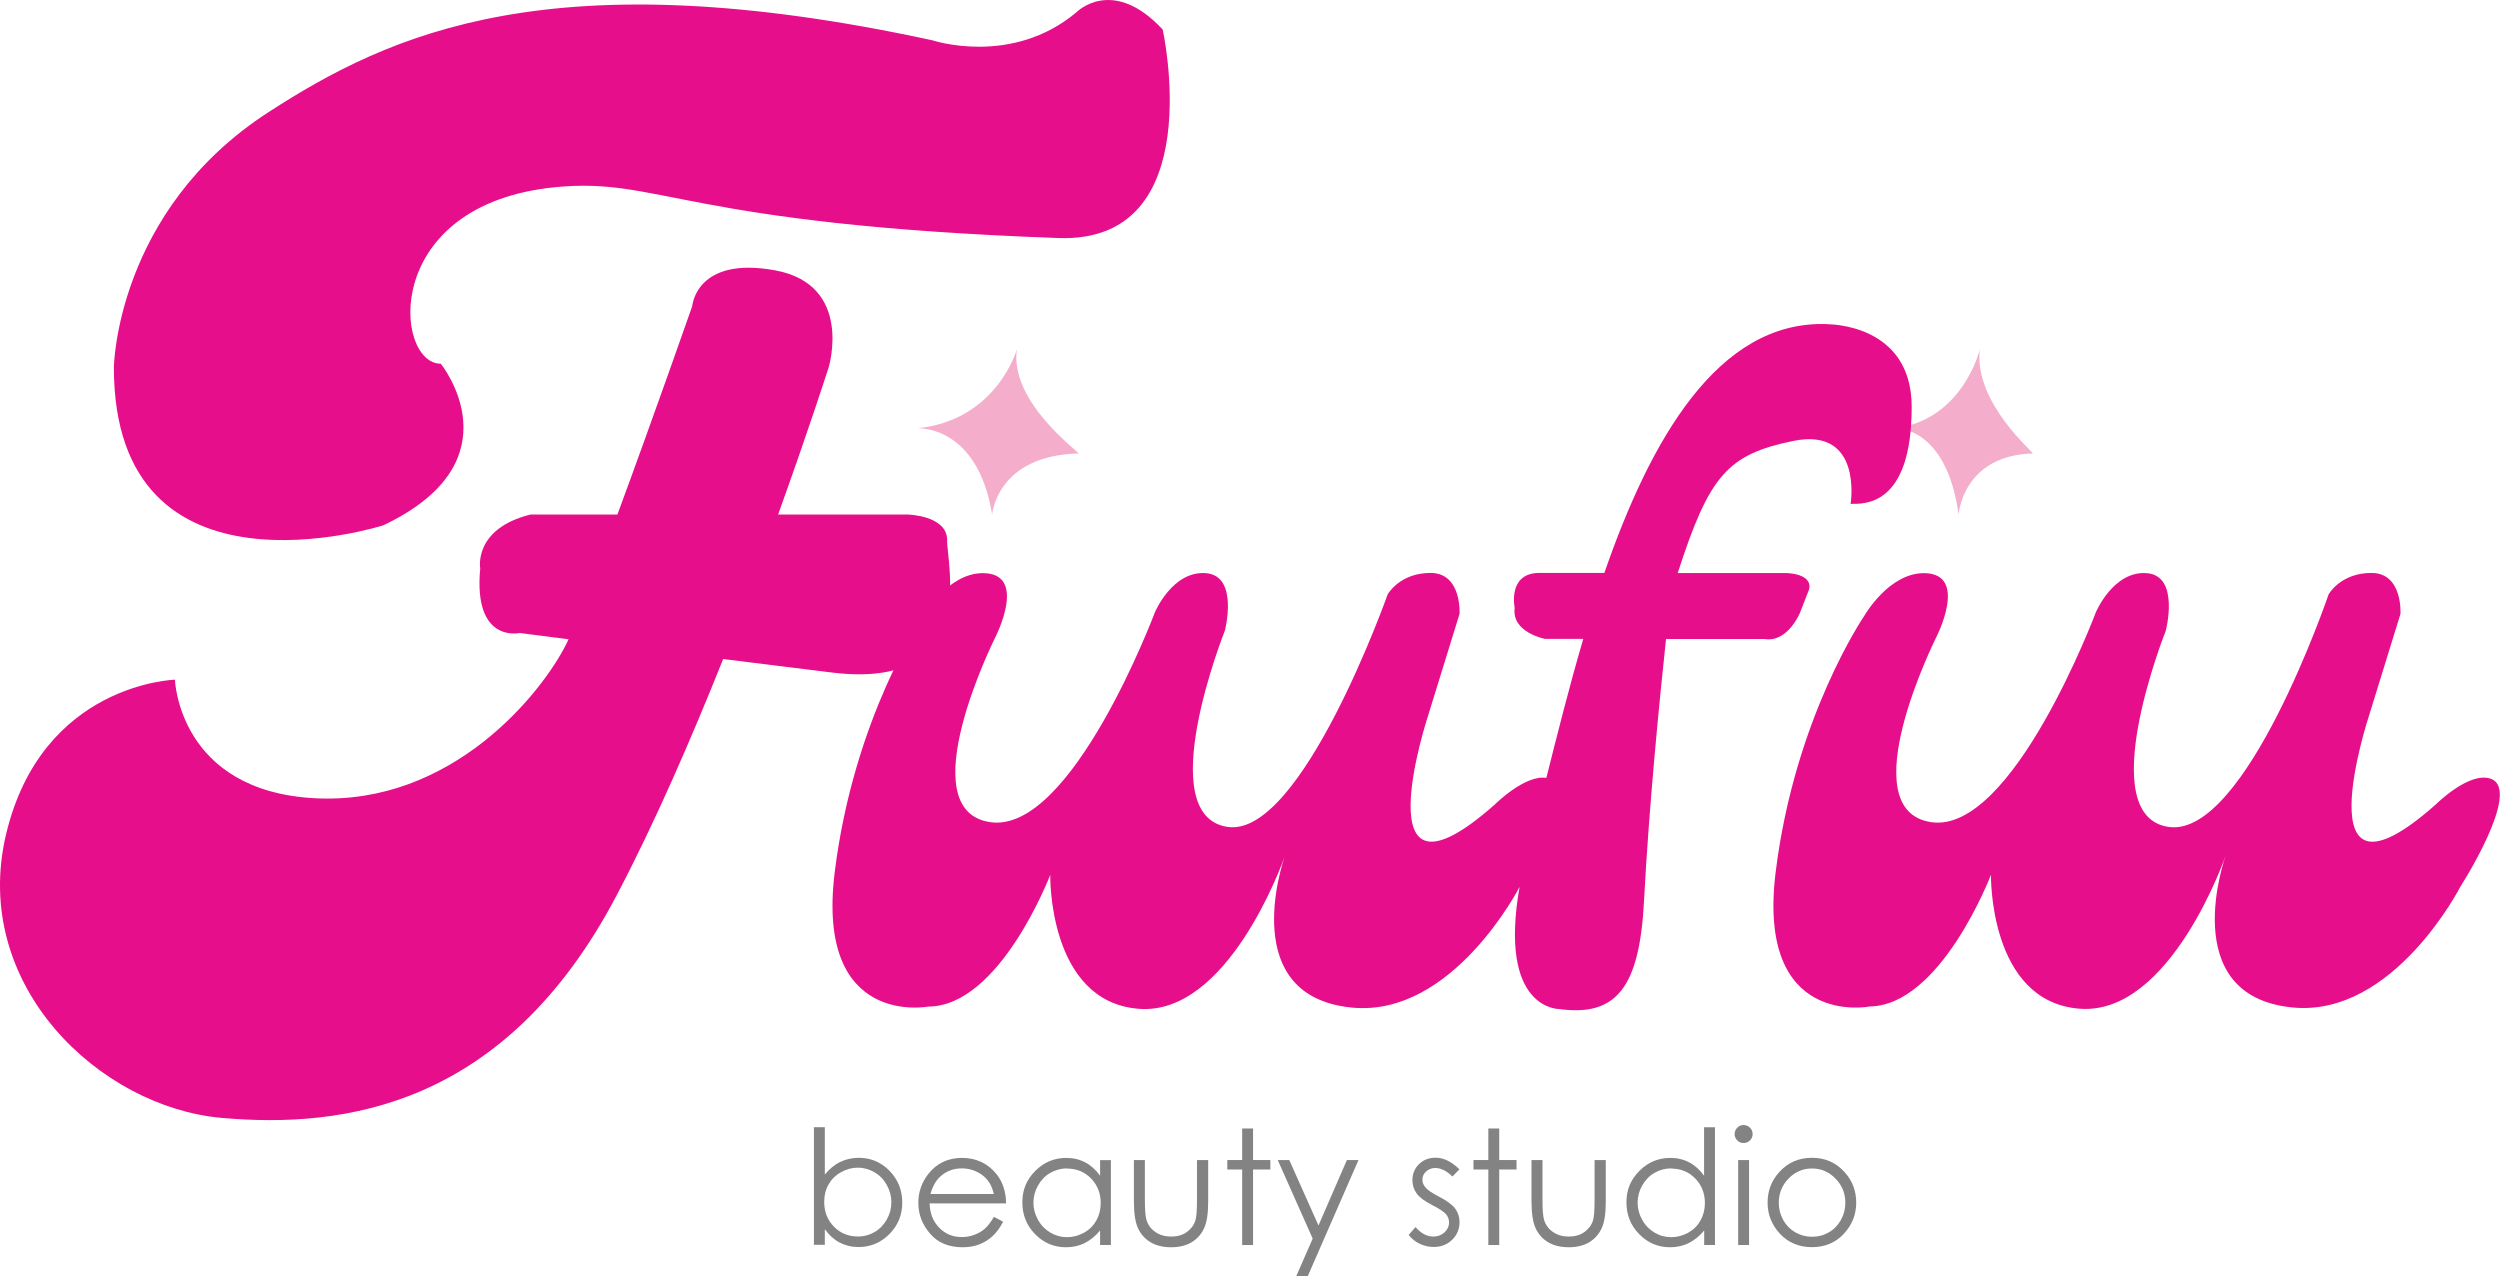
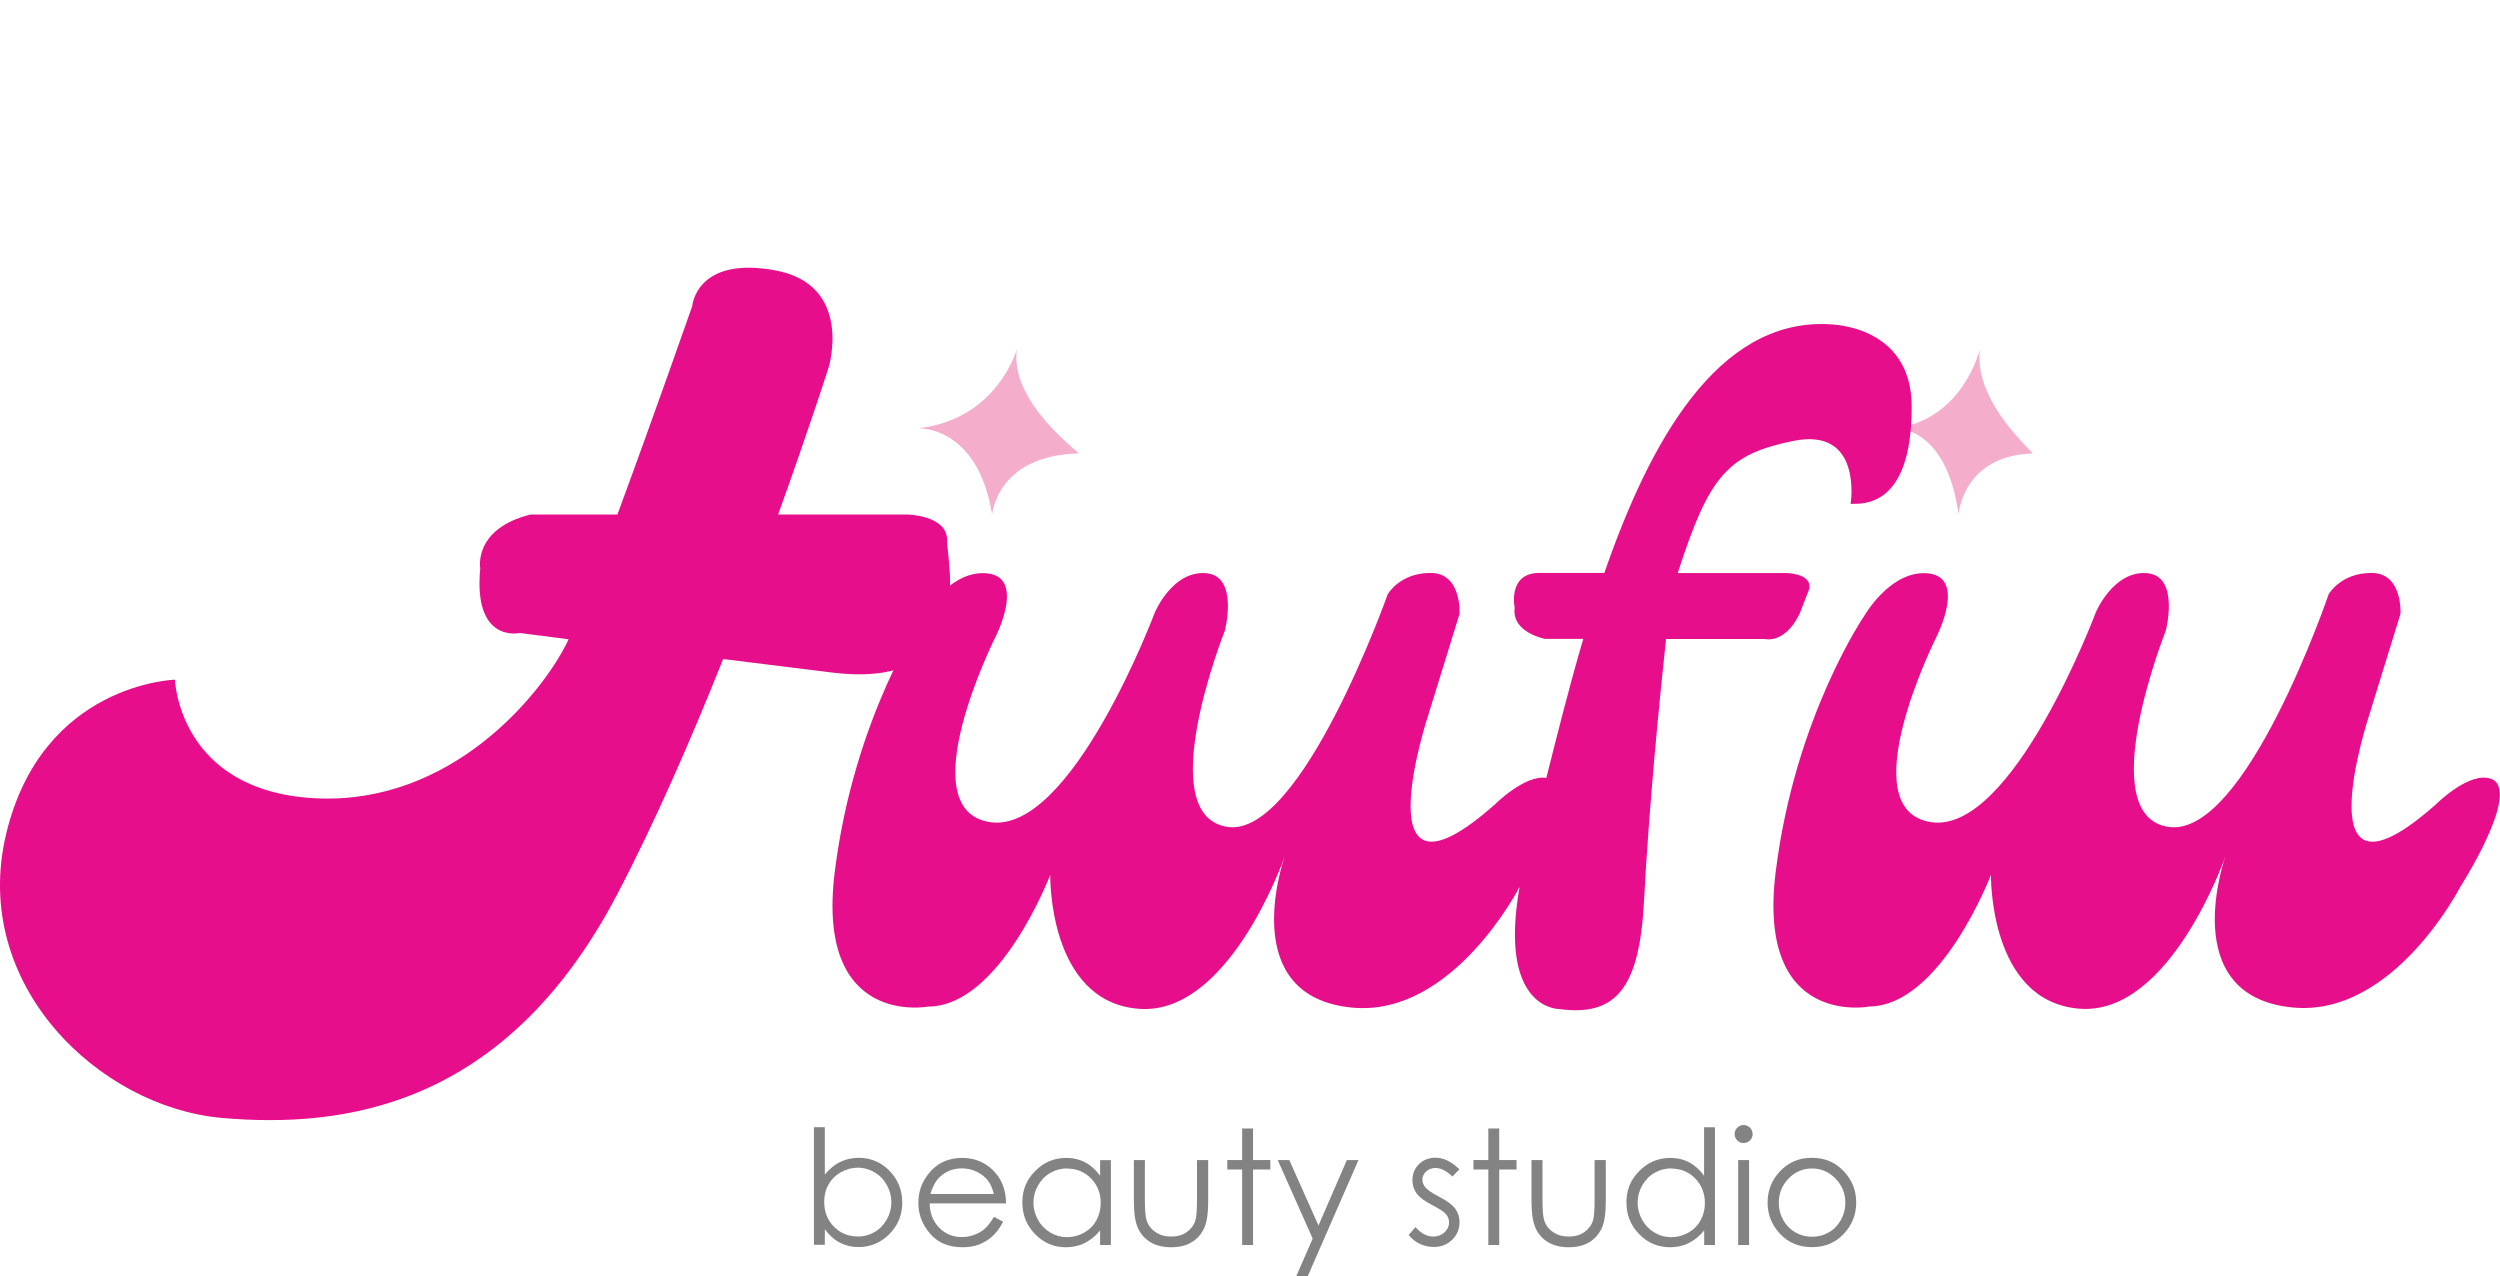
<svg xmlns="http://www.w3.org/2000/svg" id="Layer_2" viewBox="0 0 245.66 125.39">
  <defs>
    <style>.cls-1{fill:#e60e8a;}.cls-2{fill:#f4adcb;}.cls-3{fill:#838383;}</style>
  </defs>
  <g id="Layer_1-2">
    <g>
-       <path class="cls-1" d="M91.66,3.97s7.76,2.58,14.12-2.77c0,0,3.53-3.61,8.47,1.7,0,0,4.68,21.02-10.24,20.49-36.94-1.33-39.18-6-49.41-5-17.23,1.68-15.88,17.35-11.29,17.35,0,0,7.76,9.53-5.65,15.88,0,0-26.47,8.47-26.47-15.53,0,0,.2-15.37,15.18-25.06C38.36,3.27,54.25-4.15,91.66,3.97Z" />
      <path class="cls-1" d="M93.07,53.07c0-2.43-3.88-2.51-3.88-2.51h-12.73c3.06-8.48,4.97-14.47,4.97-14.47,0,0,2.47-8.12-5.29-9.53s-8.12,3.53-8.12,3.53c0,0-3.85,11-7.35,20.47h-8.54c-5.65,1.41-4.94,5.29-4.94,5.29-.71,7.41,3.88,6.35,3.88,6.35,0,0,1.83,.24,4.8,.62-.07,.16-.15,.31-.21,.44-2.47,4.94-11.29,15.88-24.71,15.18-13.41-.71-13.76-11.65-13.76-11.65,0,0-13.06,.35-16.59,15.18-3.53,14.82,9.18,26.82,21.18,27.88s27.88-1.06,38.82-21.88c3.73-7.09,7.33-15.37,10.46-23.21,3.51,.44,7.17,.89,10.73,1.33,14.49,1.76,11.27-10.59,11.27-13.02Z" />
      <path class="cls-1" d="M183.66,98.91s-11.06,2.12-9.18-13.18,8.76-25.29,8.76-25.29c0,0,2.38-4.13,5.82-4.12,4.47,.02,1.18,6.35,1.18,6.35,0,0-8.47,16.94-.47,18.12s16.17-20.61,16.17-20.61c0,0,1.71-4.1,5-3.86s1.88,5.65,1.88,5.65c0,0-7.26,18.24,.3,19.29s15.7-22.86,15.7-22.86c0,0,1.18-2.12,4.24-2.1s2.82,4.02,2.82,4.02l-3.1,10.03s-6.75,20.5,6.57,8.7c0,0,3.35-3.35,5.47-2.5,2.97,1.2-3.06,10.59-3.06,10.59,0,0-6.56,12.82-16.47,11.86-11.57-1.12-6.59-14.92-6.59-14.92,0,0-5.41,15.73-14.35,15.04s-8.71-13.16-8.71-13.16c0,0-4.94,12.94-12,12.94Z" />
      <path class="cls-2" d="M90.25,42.09s5.82-.29,7.24,8.47c0,0,.45-5.8,8.47-6,.34,0-6.78-4.94-6.04-10.24,0,0-1.9,6.88-9.67,7.76Z" />
      <path class="cls-2" d="M186.25,42.09s5-.29,6.21,8.47c0,0,.39-5.8,7.27-6,.29,0-5.82-4.94-5.18-10.24,0,0-1.63,6.88-8.29,7.76Z" />
      <g>
        <path class="cls-3" d="M79.98,122.33v-11.57h1.07v4.66c.45-.55,.95-.97,1.51-1.24,.56-.27,1.17-.41,1.83-.41,1.18,0,2.19,.43,3.02,1.28,.83,.86,1.25,1.9,1.25,3.12s-.42,2.24-1.26,3.09c-.84,.85-1.86,1.28-3.04,1.28-.68,0-1.29-.15-1.85-.44-.55-.29-1.04-.73-1.46-1.31v1.53h-1.07Zm4.3-.82c.6,0,1.15-.15,1.65-.44,.51-.29,.91-.71,1.21-1.24,.3-.53,.45-1.09,.45-1.69s-.15-1.16-.45-1.7c-.3-.54-.71-.96-1.21-1.25s-1.05-.45-1.63-.45-1.14,.15-1.67,.45c-.53,.3-.93,.7-1.22,1.21s-.42,1.08-.42,1.71c0,.97,.32,1.77,.95,2.42s1.42,.97,2.35,.97Z" />
        <path class="cls-3" d="M97.66,119.57l.91,.48c-.3,.58-.64,1.05-1.03,1.41-.39,.36-.83,.63-1.31,.82s-1.04,.28-1.65,.28c-1.36,0-2.43-.45-3.19-1.34-.77-.89-1.15-1.9-1.15-3.03,0-1.06,.33-2,.98-2.83,.82-1.05,1.93-1.58,3.31-1.58s2.56,.54,3.41,1.62c.6,.76,.91,1.71,.92,2.85h-7.51c.02,.97,.33,1.76,.93,2.38,.6,.62,1.34,.93,2.22,.93,.43,0,.84-.07,1.24-.22,.4-.15,.74-.34,1.02-.59,.28-.24,.59-.64,.91-1.18Zm0-2.25c-.14-.57-.35-1.03-.63-1.37s-.64-.62-1.09-.83c-.45-.21-.92-.31-1.42-.31-.82,0-1.52,.26-2.11,.79-.43,.38-.76,.96-.98,1.73h6.22Z" />
        <path class="cls-3" d="M109.16,113.99v8.35h-1.06v-1.43c-.45,.55-.96,.96-1.52,1.24s-1.17,.41-1.84,.41c-1.18,0-2.19-.43-3.03-1.29-.84-.86-1.25-1.9-1.25-3.13s.42-2.23,1.27-3.08c.84-.85,1.86-1.28,3.05-1.28,.69,0,1.31,.15,1.86,.44,.55,.29,1.04,.73,1.46,1.31v-1.53h1.06Zm-4.29,.82c-.6,0-1.15,.15-1.66,.44-.51,.29-.91,.71-1.21,1.24s-.45,1.09-.45,1.69,.15,1.15,.45,1.69c.3,.54,.71,.95,1.21,1.25,.51,.3,1.05,.45,1.64,.45s1.14-.15,1.67-.44c.53-.3,.93-.7,1.21-1.2s.43-1.08,.43-1.71c0-.96-.32-1.77-.95-2.42-.64-.65-1.42-.97-2.35-.97Z" />
        <path class="cls-3" d="M111.43,113.99h1.07v3.9c0,.95,.05,1.61,.15,1.96,.15,.51,.45,.92,.88,1.21,.43,.3,.95,.45,1.55,.45s1.11-.14,1.52-.43,.71-.67,.86-1.14c.11-.32,.16-1,.16-2.05v-3.9h1.1v4.1c0,1.15-.13,2.02-.4,2.6s-.67,1.04-1.21,1.37c-.54,.33-1.22,.5-2.03,.5s-1.49-.17-2.04-.5c-.54-.33-.95-.79-1.22-1.38-.27-.59-.4-1.48-.4-2.67v-4.02Z" />
        <path class="cls-3" d="M122.06,110.89h1.07v3.1h1.7v.93h-1.7v7.42h-1.07v-7.42h-1.46v-.93h1.46v-3.1Z" />
        <path class="cls-3" d="M125.55,113.99h1.14l2.87,6.43,2.79-6.43h1.14l-4.98,11.4h-1.13l1.61-3.68-3.43-7.71Z" />
        <path class="cls-3" d="M143.41,114.9l-.69,.71c-.57-.56-1.14-.84-1.68-.84-.35,0-.65,.12-.9,.34-.25,.23-.37,.5-.37,.81,0,.27,.1,.53,.31,.77,.2,.25,.64,.54,1.29,.88,.8,.41,1.34,.81,1.63,1.2,.28,.39,.42,.83,.42,1.31,0,.69-.24,1.27-.72,1.74s-1.08,.71-1.81,.71c-.48,0-.94-.1-1.38-.31s-.8-.5-1.09-.87l.67-.77c.55,.62,1.13,.93,1.75,.93,.43,0,.8-.14,1.1-.41,.3-.28,.45-.6,.45-.97,0-.31-.1-.58-.3-.82-.2-.24-.65-.53-1.35-.89-.75-.39-1.27-.77-1.54-1.15-.27-.38-.41-.81-.41-1.3,0-.63,.22-1.16,.65-1.58,.43-.42,.98-.63,1.64-.63,.77,0,1.54,.38,2.32,1.13Z" />
        <path class="cls-3" d="M146.25,110.89h1.07v3.1h1.7v.93h-1.7v7.42h-1.07v-7.42h-1.46v-.93h1.46v-3.1Z" />
        <path class="cls-3" d="M150.5,113.99h1.07v3.9c0,.95,.05,1.61,.15,1.96,.15,.51,.45,.92,.88,1.21,.43,.3,.95,.45,1.55,.45s1.11-.14,1.52-.43,.71-.67,.86-1.14c.11-.32,.16-1,.16-2.05v-3.9h1.1v4.1c0,1.15-.13,2.02-.4,2.6s-.67,1.04-1.21,1.37c-.54,.33-1.22,.5-2.03,.5s-1.49-.17-2.04-.5c-.54-.33-.95-.79-1.22-1.38-.27-.59-.4-1.48-.4-2.67v-4.02Z" />
        <path class="cls-3" d="M168.52,110.77v11.57h-1.06v-1.43c-.45,.55-.96,.96-1.52,1.24s-1.17,.41-1.84,.41c-1.18,0-2.19-.43-3.03-1.29s-1.25-1.9-1.25-3.13,.42-2.23,1.27-3.08c.84-.85,1.86-1.28,3.04-1.28,.69,0,1.31,.15,1.86,.44,.55,.29,1.04,.73,1.46,1.31v-4.76h1.06Zm-4.29,4.04c-.6,0-1.15,.15-1.65,.44-.51,.29-.91,.71-1.21,1.24s-.45,1.09-.45,1.69,.15,1.15,.45,1.69,.71,.95,1.21,1.25,1.05,.45,1.64,.45,1.14-.15,1.67-.44c.53-.3,.93-.7,1.21-1.2,.28-.51,.43-1.08,.43-1.71,0-.96-.32-1.77-.95-2.42-.64-.65-1.42-.97-2.35-.97Z" />
        <path class="cls-3" d="M171.33,110.55c.24,0,.45,.09,.63,.26,.17,.17,.26,.38,.26,.63s-.09,.45-.26,.62c-.17,.17-.38,.26-.63,.26s-.45-.09-.62-.26c-.17-.17-.26-.38-.26-.62s.09-.46,.26-.63c.17-.17,.38-.26,.62-.26Zm-.53,3.44h1.07v8.35h-1.07v-8.35Z" />
        <path class="cls-3" d="M178.05,113.77c1.29,0,2.35,.46,3.2,1.4,.77,.85,1.15,1.85,1.15,3.01s-.41,2.19-1.22,3.06c-.81,.87-1.86,1.31-3.13,1.31s-2.33-.44-3.14-1.31c-.81-.87-1.22-1.89-1.22-3.06s.38-2.16,1.15-3.01c.85-.94,1.91-1.4,3.2-1.4Zm0,1.05c-.89,0-1.66,.33-2.3,.99-.64,.66-.96,1.46-.96,2.39,0,.6,.15,1.17,.44,1.69,.29,.52,.69,.92,1.19,1.21,.5,.28,1.04,.43,1.64,.43s1.14-.14,1.64-.43c.5-.28,.89-.69,1.19-1.21,.29-.52,.44-1.08,.44-1.69,0-.94-.32-1.73-.97-2.39-.64-.66-1.41-.99-2.3-.99Z" />
      </g>
      <path class="cls-1" d="M179.54,31.85c-10.77-.41-17.4,11.48-21.89,24.45h-6.52c-3,.1-2.29,3.43-2.29,3.43-.33,2.43,2.99,3.05,2.99,3.05h3.75c-1.43,4.85-2.6,9.59-3.63,13.66-2.11-.34-5.06,2.61-5.06,2.61-13.32,11.79-6.57-8.7-6.57-8.7l3.1-10.03s.24-4-2.82-4.02c-3.06-.02-4.24,2.1-4.24,2.1,0,0-8.45,23.87-15.7,22.86-7.57-1.06-.3-19.29-.3-19.29,0,0,1.41-5.41-1.88-5.65s-5,3.86-5,3.86c0,0-8.17,21.78-16.17,20.61s.47-18.12,.47-18.12c0,0,3.29-6.33-1.18-6.35-3.44-.02-5.82,4.12-5.82,4.12,0,0-6.88,10-8.76,25.29-1.88,15.29,9.18,13.18,9.18,13.18,7.06,0,12-12.94,12-12.94,0,0-.24,12.47,8.71,13.16,8.66,.67,14.01-14.06,14.34-15-.3,.86-4.59,13.79,6.6,14.88,9.9,.96,16.45-11.83,16.47-11.86-2.13,12.09,3.88,12,3.88,12,5.59,.77,7.91-2.05,8.35-10.65,.48-9.27,1.54-19.9,2.16-25.71h9.66c2.29,.39,3.5-2.57,3.5-2.57l.9-2.31c.36-1.6-2.28-1.6-2.28-1.6h-10.63c3.09-9.59,4.9-11.66,11.34-12.98,6.88-1.41,5.65,6.18,5.65,6.18,1.24,0,6,.35,6-9.53,0-8.24-8.29-8.12-8.29-8.12Z" />
    </g>
  </g>
</svg>